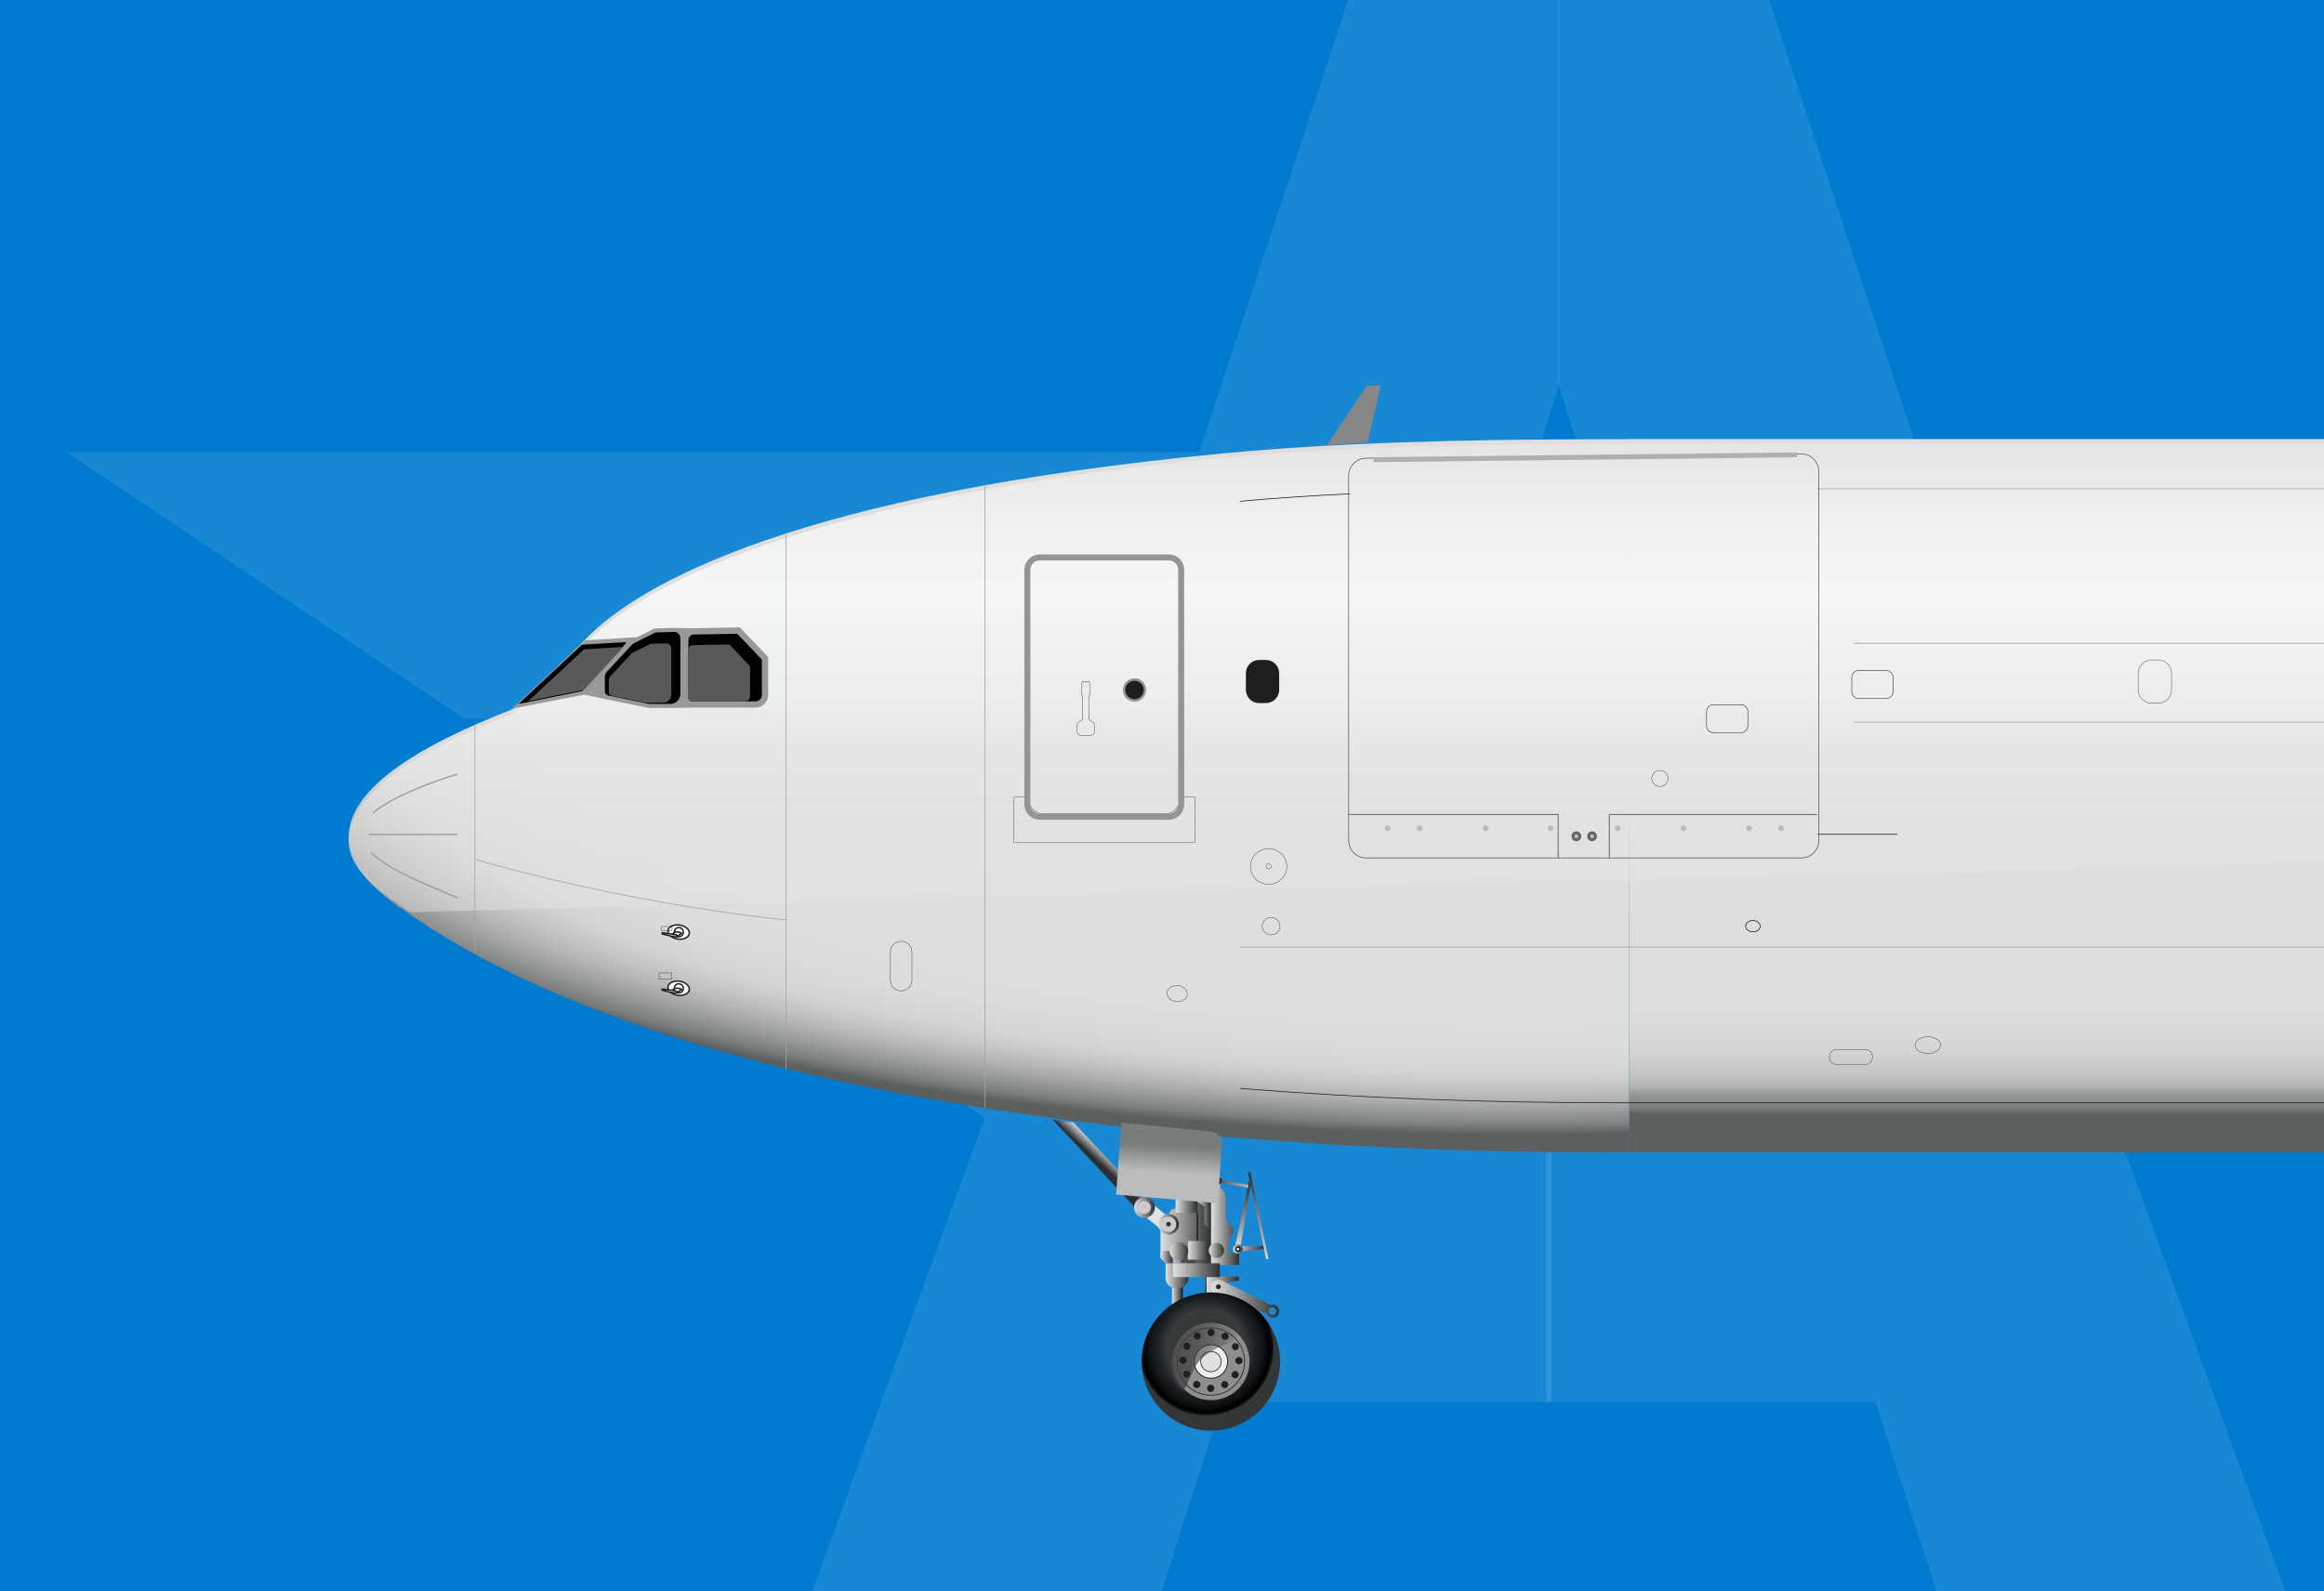
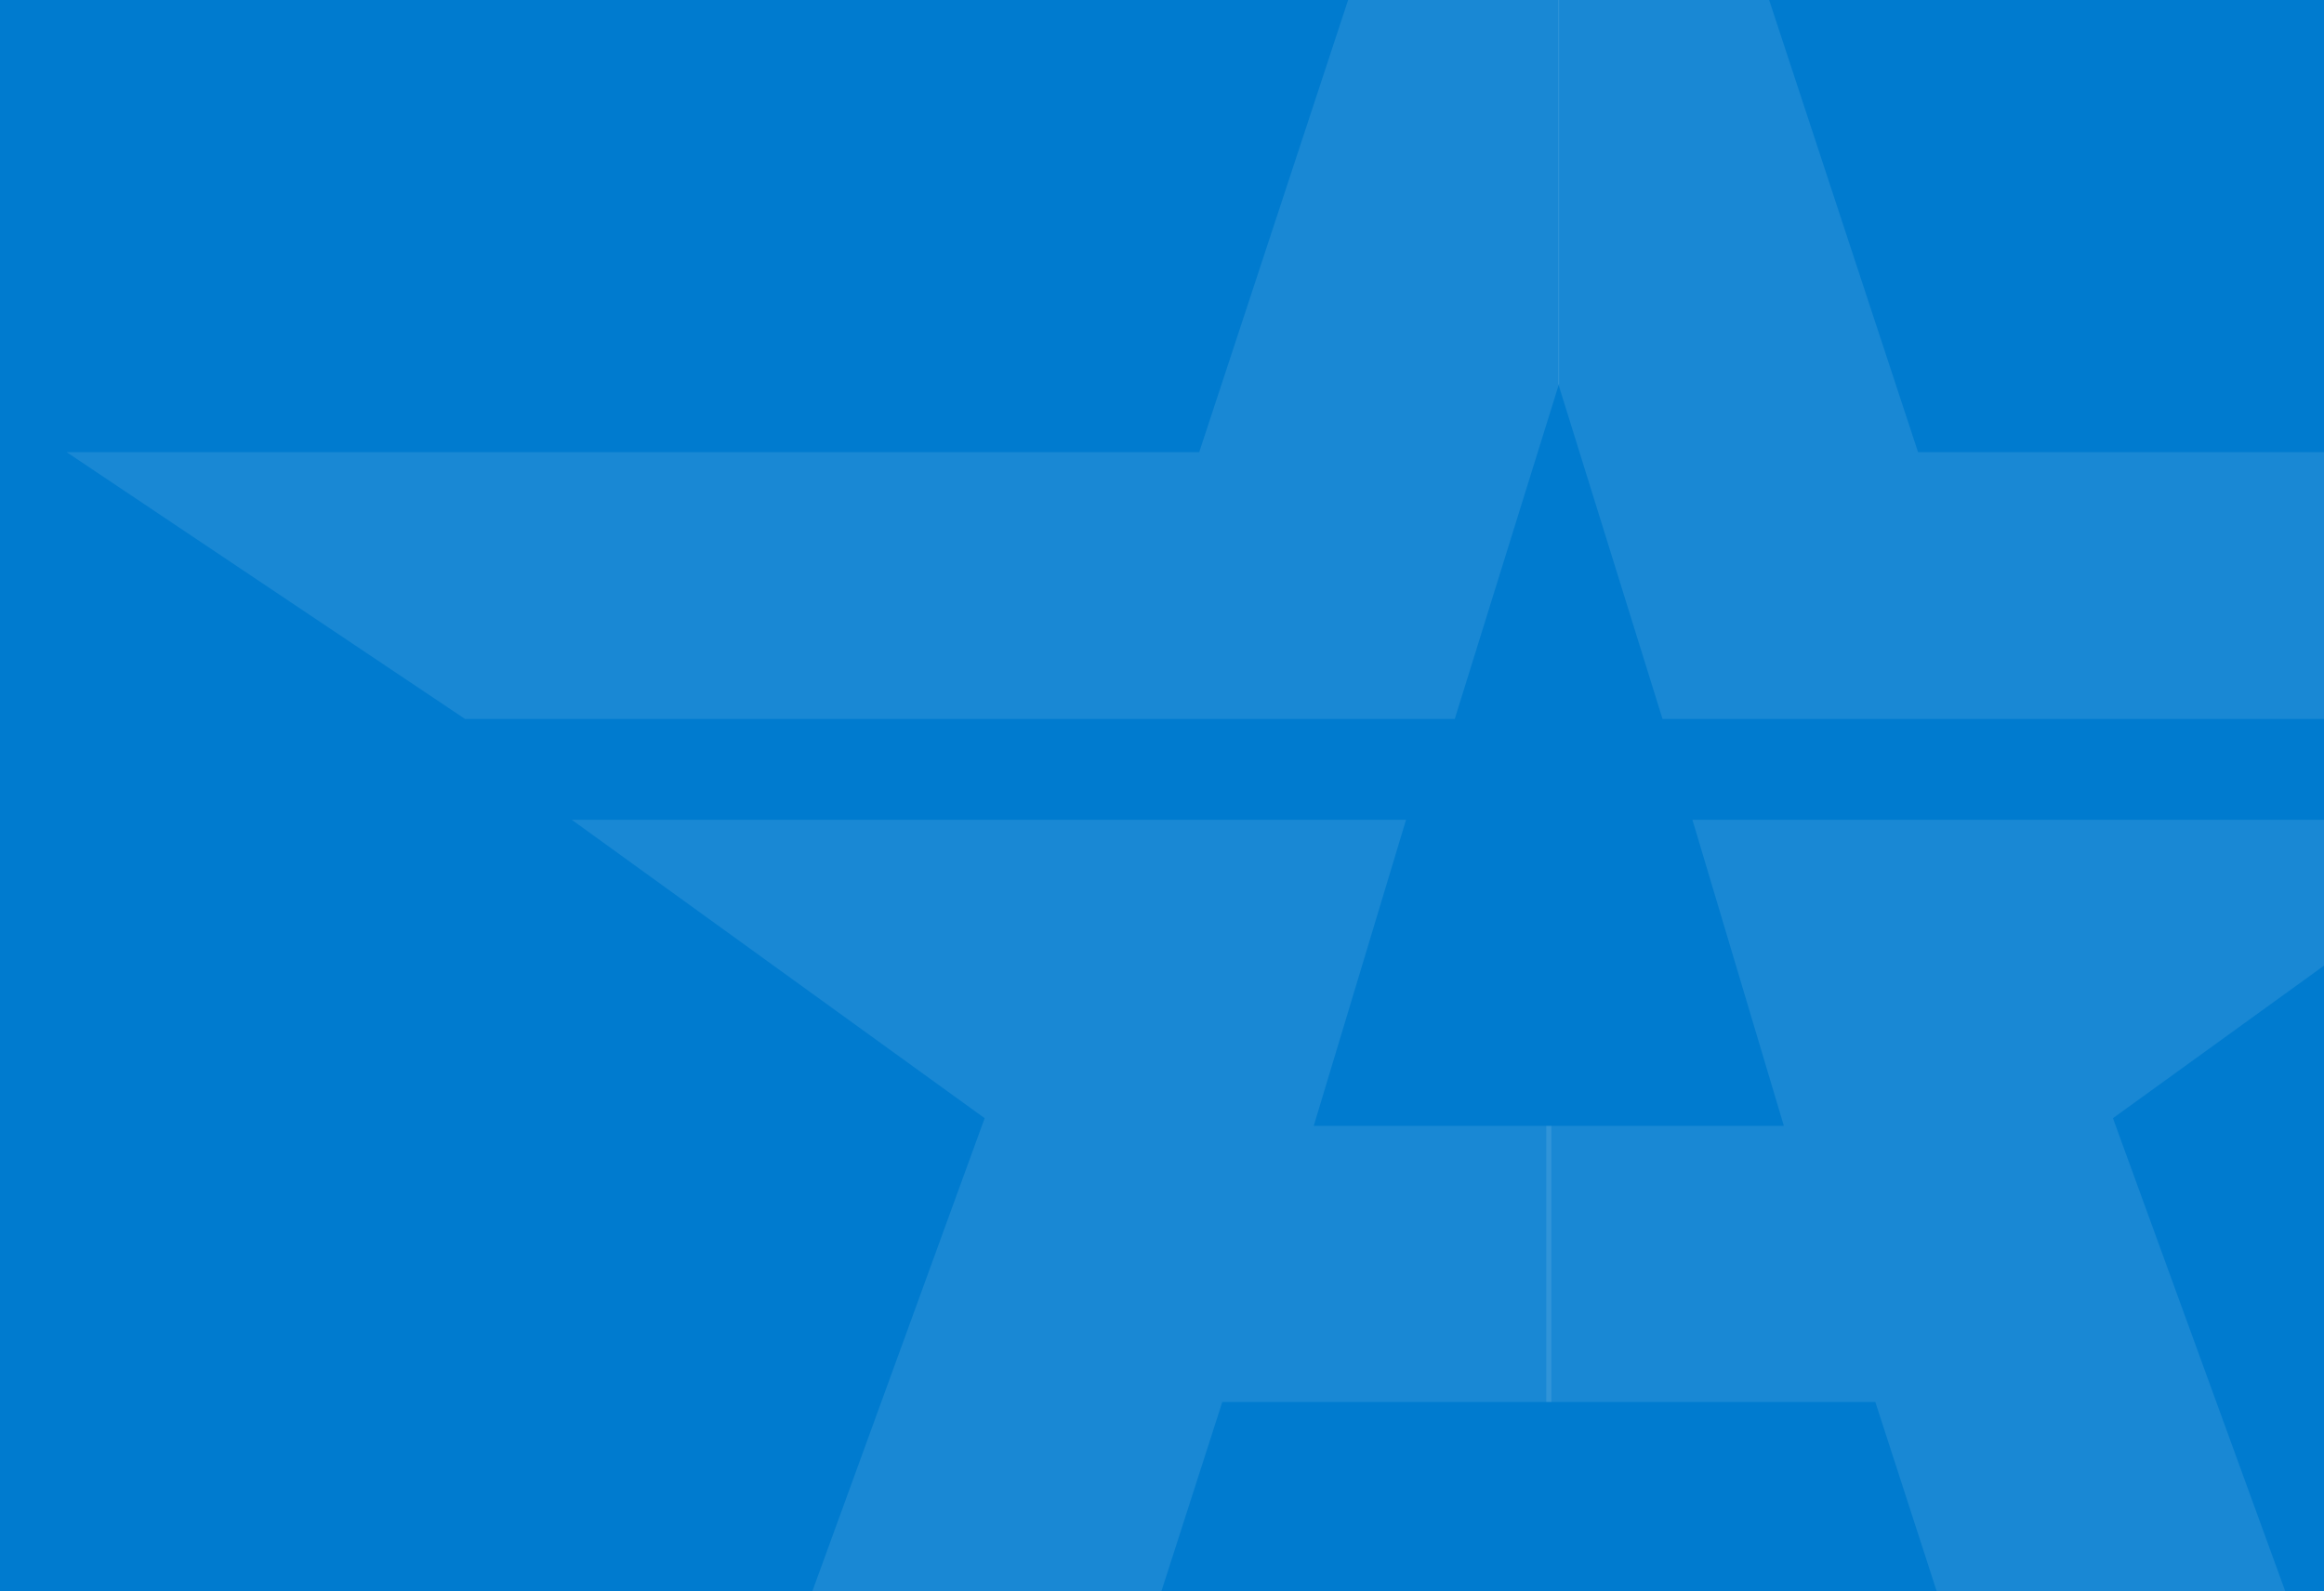
<svg xmlns="http://www.w3.org/2000/svg" id="Layer_1" version="1.1" viewBox="0 0 860 589">
  <defs>
    <style>
      .st0, .st1, .st2, .st3, .st4, .st5, .st6, .st7, .st8, .st9 {
        fill: none;
      }

      .st10 {
        fill: #888687;
      }

      .st11 {
        fill: #bebab8;
      }

      .st12 {
        fill: #9b9998;
      }

      .st13 {
        fill: #010101;
      }

      .st14 {
        fill: #eeeded;
        stroke: #211f1f;
      }

      .st14, .st3 {
        stroke-width: .34px;
      }

      .st15 {
        fill: url(#linear-gradient2);
      }

      .st16 {
        fill: url(#linear-gradient9);
      }

      .st17 {
        fill: url(#linear-gradient3);
      }

      .st18 {
        fill: url(#linear-gradient6);
      }

      .st19 {
        fill: url(#linear-gradient8);
      }

      .st20 {
        fill: url(#linear-gradient7);
      }

      .st21 {
        fill: url(#linear-gradient5);
      }

      .st22 {
        fill: url(#linear-gradient4);
      }

      .st23 {
        fill: url(#linear-gradient18);
      }

      .st24 {
        fill: url(#linear-gradient13);
      }

      .st25 {
        fill: url(#linear-gradient12);
      }

      .st26 {
        fill: url(#linear-gradient15);
      }

      .st27 {
        fill: url(#linear-gradient16);
      }

      .st28 {
        fill: url(#linear-gradient11);
      }

      .st29 {
        fill: url(#linear-gradient10);
      }

      .st30 {
        fill: url(#linear-gradient17);
      }

      .st31 {
        fill: url(#linear-gradient14);
      }

      .st32 {
        fill: url(#linear-gradient19);
      }

      .st33 {
        fill: url(#linear-gradient23);
      }

      .st34 {
        fill: url(#linear-gradient22);
      }

      .st35 {
        fill: url(#linear-gradient24);
      }

      .st36 {
        fill: url(#linear-gradient25);
      }

      .st37 {
        fill: url(#linear-gradient21);
      }

      .st38 {
        fill: url(#linear-gradient20);
      }

      .st39 {
        fill: #231f20;
      }

      .st40 {
        fill: #e0e0e0;
      }

      .st40, .st2, .st5, .st9 {
        stroke-width: .27px;
      }

      .st40, .st7, .st9 {
        stroke: #1e1e1c;
      }

      .st41 {
        fill: #8e8e8d;
      }

      .st42 {
        fill: url(#radial-gradient);
      }

      .st43 {
        fill: url(#linear-gradient);
      }

      .st44 {
        fill: #007bcf;
      }

      .st1 {
        stroke: #e9454b;
        stroke-width: .07px;
      }

      .st1, .st2, .st3, .st4, .st5, .st6, .st7, .st8, .st45, .st46, .st9 {
        stroke-miterlimit: 10;
      }

      .st47 {
        fill: #494b4c;
      }

      .st2, .st4, .st45, .st46 {
        stroke: #231f20;
      }

      .st3 {
        stroke: #67635e;
      }

      .st4, .st6, .st45 {
        stroke-width: .54px;
      }

      .st48 {
        clip-path: url(#clippath-1);
      }

      .st49 {
        fill: #b0b0b0;
      }

      .st50 {
        opacity: .75;
      }

      .st51 {
        opacity: .5;
      }

      .st52 {
        fill: #1e1e1c;
      }

      .st53 {
        fill: #67635e;
      }

      .st54 {
        fill: url(#radial-gradient1);
      }

      .st55 {
        fill: url(#radial-gradient3);
      }

      .st56 {
        fill: url(#radial-gradient2);
      }

      .st57 {
        fill: #585a5a;
      }

      .st5, .st6 {
        stroke: #9fa2a2;
      }

      .st58 {
        fill-opacity: .1;
      }

      .st58, .st45, .st46 {
        fill: #fff;
      }

      .st59 {
        fill: #949494;
      }

      .st7 {
        stroke-width: .13px;
      }

      .st8 {
        stroke: #2b2c2c;
        stroke-width: .2px;
      }

      .st60 {
        fill: url(#linear-gradient1);
        isolation: isolate;
        opacity: .91;
      }

      .st46 {
        stroke-width: .4px;
      }

      .st61 {
        fill: #cdcccc;
      }

      .st62 {
        clip-path: url(#clippath);
      }
    </style>
    <clipPath id="clippath">
      <rect class="st0" x="-10" width="870" height="589" />
    </clipPath>
    <clipPath id="clippath-1">
-       <rect class="st0" x="129" y="-231" width="2580" height="864.04" />
-     </clipPath>
+       </clipPath>
    <radialGradient id="radial-gradient" cx="-855.59" cy="833.49" fx="-855.59" fy="833.49" r="1" gradientTransform="translate(425312.95 135449.79) scale(496.44 -162.2)" gradientUnits="userSpaceOnUse">
      <stop offset=".73" stop-color="#dedede" />
      <stop offset=".81" stop-color="#dbdbdb" />
      <stop offset=".86" stop-color="#d3d4d4" />
      <stop offset=".89" stop-color="#c6c6c6" />
      <stop offset=".92" stop-color="#b2b4b4" />
      <stop offset=".95" stop-color="#999b9b" />
      <stop offset=".98" stop-color="#7b7e7e" />
      <stop offset="1" stop-color="#5b5f5f" />
    </radialGradient>
    <linearGradient id="linear-gradient" x1="1092.72" y1="429.56" x2="1092.72" y2="169.65" gradientTransform="translate(0 590) scale(1 -1)" gradientUnits="userSpaceOnUse">
      <stop offset=".8" stop-color="#dedede" />
      <stop offset=".85" stop-color="#dbdbdb" />
      <stop offset=".88" stop-color="#d3d4d4" />
      <stop offset=".91" stop-color="#c6c6c6" />
      <stop offset=".93" stop-color="#b2b4b4" />
      <stop offset=".94" stop-color="#999b9b" />
      <stop offset=".96" stop-color="#7b7e7e" />
      <stop offset=".97" stop-color="#5b5f5f" />
    </linearGradient>
    <linearGradient id="linear-gradient1" x1="1381.54" y1="427.26" x2="1381.54" y2="256.46" gradientTransform="translate(0 590) scale(1 -1)" gradientUnits="userSpaceOnUse">
      <stop offset="0" stop-color="#e6e5e5" />
      <stop offset=".18" stop-color="#f1f3f3" />
      <stop offset=".34" stop-color="#f7f9fa" />
      <stop offset=".38" stop-color="#f4f6f7" />
      <stop offset=".57" stop-color="#edeeee" />
      <stop offset=".61" stop-color="#ebecec" stop-opacity=".9" />
      <stop offset=".69" stop-color="#e9e9e9" stop-opacity=".76" />
      <stop offset=".77" stop-color="#e8e7e7" stop-opacity=".65" />
      <stop offset=".84" stop-color="#e6e6e6" stop-opacity=".56" />
      <stop offset=".92" stop-color="#e6e5e5" stop-opacity=".52" />
      <stop offset="1" stop-color="#e6e5e5" stop-opacity=".5" />
    </linearGradient>
    <linearGradient id="linear-gradient2" x1="433.69" y1="110.48" x2="437.39" y2="110.48" gradientTransform="translate(0 590) scale(1 -1)" gradientUnits="userSpaceOnUse">
      <stop offset="0" stop-color="#e2e1e1" />
      <stop offset="1" stop-color="#2d3031" />
    </linearGradient>
    <linearGradient id="linear-gradient3" x1="456.45" y1="127.66" x2="468.04" y2="127.66" gradientTransform="translate(0 590) scale(1 -1)" gradientUnits="userSpaceOnUse">
      <stop offset="0" stop-color="#e2e1e1" />
      <stop offset="1" stop-color="#2d3031" />
    </linearGradient>
    <linearGradient id="linear-gradient4" x1="429.45" y1="133.79" x2="448.17" y2="133.79" gradientTransform="translate(0 590) scale(1 -1)" gradientUnits="userSpaceOnUse">
      <stop offset="0" stop-color="#e2e1e1" />
      <stop offset="1" stop-color="#2d3031" />
    </linearGradient>
    <linearGradient id="linear-gradient5" x1="435.04" y1="143.78" x2="443.05" y2="143.78" gradientTransform="translate(0 590) scale(1 -1)" gradientUnits="userSpaceOnUse">
      <stop offset="0" stop-color="#e2e1e1" />
      <stop offset="1" stop-color="#2d3031" />
    </linearGradient>
    <linearGradient id="linear-gradient6" x1="468.55" y1="122.69" x2="462.96" y2="155.63" gradientTransform="translate(0 590) scale(1 -1)" gradientUnits="userSpaceOnUse">
      <stop offset="0" stop-color="#e2e1e1" />
      <stop offset="1" stop-color="#2d3031" />
    </linearGradient>
    <linearGradient id="linear-gradient7" x1="457.51" y1="126.75" x2="463.23" y2="151.91" gradientTransform="translate(0 590) scale(1 -1)" gradientUnits="userSpaceOnUse">
      <stop offset="0" stop-color="#e2e1e1" />
      <stop offset="1" stop-color="#2d3031" />
    </linearGradient>
    <linearGradient id="linear-gradient8" x1="465.63" y1="149.89" x2="447.58" y2="153.66" gradientTransform="translate(0 590) scale(1 -1)" gradientUnits="userSpaceOnUse">
      <stop offset="0" stop-color="#e2e1e1" />
      <stop offset="1" stop-color="#2d3031" />
    </linearGradient>
    <linearGradient id="linear-gradient9" x1="448.17" y1="138.14" x2="458.54" y2="138.14" gradientTransform="translate(0 590) scale(1 -1)" gradientUnits="userSpaceOnUse">
      <stop offset="0" stop-color="#e2e1e1" />
      <stop offset="1" stop-color="#2d3031" />
    </linearGradient>
    <linearGradient id="linear-gradient10" x1="442.92" y1="140.22" x2="447.9" y2="140.22" gradientTransform="translate(0 590) scale(1 -1)" gradientUnits="userSpaceOnUse">
      <stop offset="0" stop-color="#e2e1e1" />
      <stop offset="1" stop-color="#2d3031" />
    </linearGradient>
    <linearGradient id="linear-gradient11" x1="631.86" y1="166.22" x2="640.91" y2="167.4" gradientTransform="translate(0 590) scale(1 -1)" gradientUnits="userSpaceOnUse">
      <stop offset="0" stop-color="#e2e1e1" />
      <stop offset="1" stop-color="#2d3031" />
    </linearGradient>
    <linearGradient id="linear-gradient12" x1="409.06" y1="163.84" x2="405.9" y2="160.47" gradientTransform="translate(0 590) scale(1 -1)" gradientUnits="userSpaceOnUse">
      <stop offset="0" stop-color="#e2e1e1" />
      <stop offset="1" stop-color="#2d3031" />
    </linearGradient>
    <linearGradient id="linear-gradient13" x1="419.69" y1="143.05" x2="427.37" y2="143.05" gradientTransform="translate(0 590) scale(1 -1)" gradientUnits="userSpaceOnUse">
      <stop offset="0" stop-color="#e2e1e1" />
      <stop offset="1" stop-color="#2d3031" />
    </linearGradient>
    <linearGradient id="linear-gradient14" x1="446.42" y1="114.12" x2="458.41" y2="114.12" gradientTransform="translate(0 590) scale(1 -1)" gradientUnits="userSpaceOnUse">
      <stop offset="0" stop-color="#e2e1e1" />
      <stop offset="1" stop-color="#2d3031" />
    </linearGradient>
    <linearGradient id="linear-gradient15" x1="429.52" y1="124.65" x2="433.96" y2="124.65" gradientTransform="translate(0 590) scale(1 -1)" gradientUnits="userSpaceOnUse">
      <stop offset="0" stop-color="#e2e1e1" />
      <stop offset="1" stop-color="#2d3031" />
    </linearGradient>
    <linearGradient id="linear-gradient16" x1="448.04" y1="109.25" x2="473.23" y2="109.25" gradientTransform="translate(0 590) scale(1 -1)" gradientUnits="userSpaceOnUse">
      <stop offset="0" stop-color="#e2e1e1" />
      <stop offset="1" stop-color="#2d3031" />
    </linearGradient>
    <linearGradient id="linear-gradient17" x1="428.57" y1="136.85" x2="436.25" y2="136.85" gradientTransform="translate(0 590) scale(1 -1)" gradientUnits="userSpaceOnUse">
      <stop offset="0" stop-color="#e2e1e1" />
      <stop offset="1" stop-color="#2d3031" />
    </linearGradient>
    <radialGradient id="radial-gradient1" cx="-624.15" cy="555.18" fx="-624.15" fy="555.18" r="1" gradientTransform="translate(976.34 933.65) scale(.88 -.88)" gradientUnits="userSpaceOnUse">
      <stop offset=".08" stop-color="#2d3031" />
      <stop offset=".56" stop-color="#383a3b" />
      <stop offset=".72" stop-color="#1d2022" />
      <stop offset=".78" stop-color="#171a1c" />
      <stop offset=".93" stop-color="#000" />
      <stop offset=".95" stop-color="#020303" />
      <stop offset=".96" stop-color="#0c0d0d" />
      <stop offset=".98" stop-color="#1c1d1e" />
      <stop offset=".99" stop-color="#373a3b" />
      <stop offset="1" stop-color="#343738" />
    </radialGradient>
    <linearGradient id="linear-gradient18" x1="431.33" y1="117.72" x2="439.75" y2="117.72" gradientTransform="translate(0 590) scale(1 -1)" gradientUnits="userSpaceOnUse">
      <stop offset="0" stop-color="#e2e1e1" />
      <stop offset="1" stop-color="#2d3031" />
    </linearGradient>
    <linearGradient id="linear-gradient19" x1="434.03" y1="119.81" x2="451.41" y2="119.81" gradientTransform="translate(0 590) scale(1 -1)" gradientUnits="userSpaceOnUse">
      <stop offset="0" stop-color="#e2e1e1" />
      <stop offset="1" stop-color="#2d3031" />
    </linearGradient>
    <linearGradient id="linear-gradient20" x1="447.3" y1="127.15" x2="452.95" y2="127.15" gradientTransform="translate(0 590) scale(1 -1)" gradientUnits="userSpaceOnUse">
      <stop offset="0" stop-color="#e2e1e1" />
      <stop offset="1" stop-color="#2d3031" />
    </linearGradient>
    <linearGradient id="linear-gradient21" x1="432.81" y1="126.81" x2="439.68" y2="126.81" gradientTransform="translate(0 590) scale(1 -1)" gradientUnits="userSpaceOnUse">
      <stop offset="0" stop-color="#e2e1e1" />
      <stop offset="1" stop-color="#2d3031" />
    </linearGradient>
    <linearGradient id="linear-gradient22" x1="456.32" y1="127.63" x2="459.82" y2="127.63" gradientTransform="translate(0 590) scale(1 -1)" gradientUnits="userSpaceOnUse">
      <stop offset="0" stop-color="#e2e1e1" />
      <stop offset="1" stop-color="#2d3031" />
    </linearGradient>
    <linearGradient id="linear-gradient23" x1="439.69" y1="127.19" x2="447.23" y2="127.19" gradientTransform="translate(0 590) scale(1 -1)" gradientUnits="userSpaceOnUse">
      <stop offset="0" stop-color="#e2e1e1" />
      <stop offset="1" stop-color="#2d3031" />
    </linearGradient>
    <radialGradient id="radial-gradient2" cx="-712.47" cy="661.78" fx="-712.47" fy="661.78" r="1" gradientTransform="translate(1455.74 1367.59) scale(1.41 -1.41)" gradientUnits="userSpaceOnUse">
      <stop offset=".08" stop-color="#2d3031" />
      <stop offset=".56" stop-color="#383a3b" />
      <stop offset=".72" stop-color="#1d2022" />
      <stop offset=".78" stop-color="#171a1c" />
      <stop offset=".93" stop-color="#000" />
      <stop offset=".95" stop-color="#020303" />
      <stop offset=".96" stop-color="#0c0d0d" />
      <stop offset=".98" stop-color="#1c1d1e" />
      <stop offset=".99" stop-color="#373a3b" />
      <stop offset="1" stop-color="#343738" />
    </radialGradient>
    <radialGradient id="radial-gradient3" cx="-848.01" cy="825.35" fx="-848.01" fy="825.35" r="1" gradientTransform="translate(21977.28 21454.59) scale(25.39 -25.39)" gradientUnits="userSpaceOnUse">
      <stop offset=".08" stop-color="#2d3031" />
      <stop offset=".56" stop-color="#383a3b" />
      <stop offset=".72" stop-color="#1d2022" />
      <stop offset=".78" stop-color="#171a1c" />
      <stop offset=".93" stop-color="#000" />
      <stop offset=".95" stop-color="#020303" />
      <stop offset=".96" stop-color="#0c0d0d" />
      <stop offset=".98" stop-color="#1c1d1e" />
      <stop offset=".99" stop-color="#373a3b" />
      <stop offset="1" stop-color="#343738" />
    </radialGradient>
    <linearGradient id="linear-gradient24" x1="433" y1="87.85" x2="457.78" y2="87.85" gradientTransform="translate(0 590) scale(1 -1)" gradientUnits="userSpaceOnUse">
      <stop offset="0" stop-color="#3e3e3f" stop-opacity=".8" />
      <stop offset=".3" stop-color="#3e3e3f" stop-opacity=".73" />
      <stop offset=".61" stop-color="#403f41" stop-opacity=".53" />
      <stop offset=".93" stop-color="#434244" stop-opacity=".2" />
      <stop offset="1" stop-color="#444345" stop-opacity=".1" />
    </linearGradient>
    <linearGradient id="linear-gradient25" x1="431.63" y1="141.69" x2="433.51" y2="171.53" gradientTransform="translate(0 590) scale(1 -1)" gradientUnits="userSpaceOnUse">
      <stop offset=".48" stop-color="#babbbb" />
      <stop offset=".81" stop-color="#787c7c" />
    </linearGradient>
  </defs>
  <rect class="st44" width="860" height="589" />
  <g class="st62">
    <g>
      <path class="st58" d="M576.93-237.07l-133.16,404.44H24.65l147.4,98.74h366.29l38.59-124.06V-237.07Z" />
      <path class="st58" d="M211.59,303.45h308.72l-34.16,113.3h87.94v102.22h-121.78l-41.12,127.85-177.14,125.01,130.32-357.92-152.78-110.45Z" />
      <path class="st58" d="M934.68,303.45h-308.4l33.84,113.3h-87.93v102.22h121.78l41.44,127.85,176.82,125.01-130.33-357.92,152.78-110.45Z" />
      <path class="st58" d="M576.62-237.07l133.16,404.44h419.12l-147.4,98.74h-366.29l-38.59-124.06V-237.07Z" />
      <g class="st48">
        <g>
          <g class="st50">
            <rect class="st0" x="655.95" y="136.8" width="638.48" height="496.24" />
          </g>
          <path class="st10" d="M506.1,163.74l4.84-21.01h-5.11l-14.75,21.96,15.02-.94Z" />
          <path class="st42" d="M603.01,426.61h-4.64c-74.29,0-328.27-3.16-450.18-90.59l-.74-.34c-10.91-8.35-51.86-36.44,40.75-72.54l1.55-.67,24.65-23.44,2.22-2.36c19.87-20.68,78.67-54.01,236.67-68.9,40.75-3.84,87.09-5.19,142.25-5.19h7.07l.34,264.08.06-.07Z" />
          <path class="st43" d="M1583.03,426.61h-980.02l-.6-264.08h980.62v264.08Z" />
          <path class="st60" d="M151.9,337.65l-.74-.34c-5.46-4.18-22.16-13.27-22.16-25.86s12.93-28.62,59.2-46.67l1.55-.67,24.65-23.44,2.22-2.36c19.87-20.68,78.67-54.01,236.67-68.9,40.75-3.84,87.09-5.19,142.25-5.19h1454.23c49.3-.07,324.5.34,348.07.34s197.81.4,235.26,20.48l.2.13c6.93,3.37-34.35,9.56-34.22,14.62,0,0-76.37-2.29-150.59,20.61l-285.64,64.52-2010.95,52.73Z" />
          <path class="st15" d="M437.39,476.18h-3.7v6.67h3.7v-6.67Z" />
          <path class="st17" d="M468.04,461.23c-.61.14-11.11-.2-11.11.14s-.75,2.09-.41,2.09,11.52-1.15,11.52-1.15v-1.08Z" />
          <path class="st4" d="M446.36,471.41h-8.9v11.65h8.9v-11.65Z" />
          <path class="st22" d="M431.33,467.63l-1.88-2.02v-11.38l4.11-6.53,4.91-1.62,2.16-2.29,7.54.88v23.98h-8.55v-1.01h-8.29Z" />
          <path class="st21" d="M435.04,443.46v5.52h8.08v-5.39s-7.95-.14-8.08-.14Z" />
          <path class="st18" d="M462.7,433.83l-.86.18,6.69,32.18.86-.18-6.69-32.18Z" />
          <path class="st20" d="M456.93,462.11l5.32-25.26.54,1.95-3.84,23.64-2.02-.34Z" />
          <path class="st19" d="M462.03,438.62l-11.95-2.06-.17,1,11.95,2.06.17-.99Z" />
          <path class="st16" d="M448.17,468.16v-32.73h3.5v4.24l.74.74c.81.81,1.22,1.82,1.22,2.96v8.08l1.82,1.82c.6.61.94,1.41.94,2.29s-.34,1.68-.94,2.29l-.54.54v5.39h3.63v4.44h-7.2s-3.37.14-3.24,0l.07-.07Z" />
          <path class="st29" d="M443.05,444.8c.41.13,2.63,1.89,2.63,1.89v6.47l2.22,2.63v-11.25l-4.98-.74.13,1.01Z" />
          <path class="st28" d="M427.14,446.22l-3.36,4.13,5.48,4.46,3.36-4.13-5.48-4.46Z" />
          <path class="st25" d="M423.39,443.45l-3.5,3.37-30.38-32.39,7.75,1.08,26.13,27.95Z" />
          <path class="st24" d="M423.53,450.79c2.12,0,3.84-1.72,3.84-3.84s-1.72-3.84-3.84-3.84-3.84,1.72-3.84,3.84,1.72,3.84,3.84,3.84Z" />
          <path class="st31" d="M446.42,472.41l11.99.14v1.48l-4.58.67-2.76,4.65h-4.58l-.07-6.94Z" />
          <path class="st47" d="M436.92,467.42v-5.59h2.5s-.27,4.31,0,4.31h3.03v2.49s-3.1.27-2.83,0c.27-.27,0-1.21,0-1.21,0,0-2.83-.07-2.7.07v-.07Z" />
          <path class="st26" d="M433.96,467.57v-4.51h-4.44v2.76l1.82,1.82,2.62-.07Z" />
          <path class="st27" d="M470.87,482.92s-.54.07-.74.13l-17.24-8.69-1.01-.47c-.47-.2-1.01-.2-1.55-.13-1.55.34-2.49,1.82-2.16,3.3.21.88.75,1.55,1.49,1.95h.13l18.93,7.27c.4.88,1.21,1.48,2.22,1.48,1.35,0,2.42-1.08,2.42-2.42s-1.07-2.42-2.42-2.42h-.07ZM470.94,486.76c-.81,0-1.42-.61-1.42-1.42s.61-1.41,1.42-1.41,1.41.61,1.41,1.41-.6,1.42-1.41,1.42Z" />
          <path class="st4" d="M443.06,448.98c.13.4,0,10.37,0,10.37" />
          <path class="st30" d="M432.41,456.99c2.12,0,3.84-1.72,3.84-3.84s-1.72-3.84-3.84-3.84-3.84,1.72-3.84,3.84,1.72,3.84,3.84,3.84Z" />
          <path class="st61" d="M432.41,456.04c-1.55,0-2.83-1.28-2.83-2.83s1.28-2.83,2.83-2.83,2.83,1.28,2.83,2.83-1.28,2.83-2.83,2.83Z" />
          <path class="st54" d="M432.41,454.02c-.47,0-.87-.4-.87-.88s.4-.88.87-.88.88.4.88.88-.4.88-.88.88Z" />
          <path class="st23" d="M431.33,467.7h8.42v5.39c0,2.09-1.68,3.77-3.77,3.77h-.87c-2.09,0-3.78-1.68-3.78-3.77v-5.39Z" />
          <path class="st32" d="M451.41,467.63h-17.38v5.12h17.38v-5.12Z" />
          <path class="st38" d="M452.95,462.85c0,1.55-1.28,2.83-2.82,2.83s-2.83-1.28-2.83-2.83,1.28-2.83,2.83-2.83,2.82,1.28,2.82,2.83Z" />
          <path class="st37" d="M439.68,463.19c0,1.89-1.54,3.43-3.43,3.43s-3.44-1.55-3.44-3.43,1.55-3.43,3.44-3.43,3.43,1.55,3.43,3.43Z" />
          <path class="st34" d="M459.82,462.37c0,.94-.8,1.75-1.75,1.75s-1.75-.81-1.75-1.75.81-1.75,1.75-1.75,1.75.81,1.75,1.75Z" />
          <path class="st45" d="M458.07,463.12c-.4,0-.74-.34-.74-.74s.34-.74.74-.74.75.34.75.74-.34.74-.75.74Z" />
          <path class="st33" d="M447.23,459.35h-7.54v6.94h7.54v-6.94Z" />
          <path class="st56" d="M452.21,437.05c0,.74-.6,1.41-1.41,1.41s-1.42-.61-1.42-1.41.61-1.41,1.42-1.41,1.41.61,1.41,1.41Z" />
          <path class="st46" d="M450.8,437.66s-.61-.27-.61-.61.27-.61.61-.61.6.27.6.61-.26.61-.6.61Z" />
          <path class="st55" d="M448.11,529.59c14.13,0,25.59-11.46,25.59-25.59s-11.46-25.59-25.59-25.59-25.6,11.46-25.6,25.59,11.46,25.59,25.6,25.59Z" />
          <path class="st41" d="M448.11,518.28c7.88,0,14.27-6.39,14.27-14.28s-6.39-14.28-14.27-14.28-14.28,6.39-14.28,14.28,6.39,14.28,14.28,14.28Z" />
          <path class="st9" d="M448.1,516.46c6.88,0,12.46-5.58,12.46-12.46s-5.58-12.46-12.46-12.46-12.46,5.58-12.46,12.46,5.58,12.46,12.46,12.46Z" />
          <path class="st14" d="M448.11,510.2c3.42,0,6.19-2.77,6.19-6.2s-2.77-6.2-6.19-6.2-6.2,2.77-6.2,6.2,2.78,6.2,6.2,6.2Z" />
          <path class="st40" d="M448.1,507.77c2.09,0,3.78-1.69,3.78-3.77s-1.69-3.77-3.78-3.77-3.77,1.69-3.77,3.77,1.69,3.77,3.77,3.77Z" />
          <path class="st61" d="M423.52,449.31c1.31,0,2.36-1.05,2.36-2.36s-1.05-2.36-2.36-2.36-2.35,1.05-2.35,2.36,1.05,2.36,2.35,2.36Z" />
          <path class="st39" d="M450.87,477.2c-.47,0-.87-.4-.87-.88s.4-.88.87-.88.88.4.88.88-.41.88-.88.88Z" />
          <path class="st35" d="M457.33,493.56c2.83,2.83-7.07,4.04-12.66,9.29-4.92,4.65-5.39,13.74-7.88,11.25-5.32-5.32-4.99-14.21.67-19.87,5.66-5.66,14.55-5.99,19.87-.67Z" />
          <path class="st39" d="M449.52,493.23c0,.74-.61,1.35-1.35,1.35s-1.34-.61-1.34-1.35.6-1.35,1.34-1.35,1.35.61,1.35,1.35Z" />
          <path class="st39" d="M444.2,493.89c.34.61.13,1.42-.47,1.82-.61.34-1.42.13-1.82-.47-.34-.61-.14-1.41.47-1.82.61-.34,1.42-.14,1.82.47Z" />
          <path class="st39" d="M439.89,497.2c.61.34.88,1.14.47,1.82-.33.61-1.14.88-1.82.47-.6-.34-.87-1.14-.47-1.82.34-.61,1.15-.88,1.82-.47Z" />
          <path class="st39" d="M437.8,502.18c.74,0,1.35.61,1.35,1.35s-.61,1.35-1.35,1.35-1.35-.61-1.35-1.35.61-1.35,1.35-1.35Z" />
          <path class="st39" d="M438.48,507.51c.6-.34,1.41-.14,1.81.47.34.61.14,1.42-.47,1.82-.6.34-1.41.14-1.82-.47-.33-.61-.13-1.41.48-1.82Z" />
          <path class="st39" d="M441.71,511.81c.34-.61,1.14-.88,1.82-.47.6.34.87,1.14.47,1.82-.34.61-1.15.88-1.82.47-.6-.34-.87-1.15-.47-1.82Z" />
          <path class="st39" d="M446.69,513.9c0-.74.6-1.35,1.34-1.35s1.35.61,1.35,1.35-.6,1.35-1.35,1.35-1.34-.61-1.34-1.35Z" />
          <path class="st39" d="M452.08,513.22c-.34-.61-.14-1.41.47-1.82.61-.34,1.41-.13,1.82.47.33.61.13,1.41-.47,1.82-.61.34-1.42.14-1.82-.47Z" />
-           <path class="st39" d="M456.39,510c-.61-.34-.88-1.14-.47-1.82.33-.61,1.14-.88,1.82-.47.6.34.87,1.15.47,1.82-.34.61-1.15.88-1.82.47Z" />
+           <path class="st39" d="M456.39,510c-.61-.34-.88-1.14-.47-1.82.33-.61,1.14-.88,1.82-.47.6.34.87,1.15.47,1.82-.34.61-1.15.88-1.82.47" />
          <path class="st39" d="M458.48,505.02c-.74,0-1.35-.61-1.35-1.35s.61-1.35,1.35-1.35,1.35.61,1.35,1.35-.61,1.35-1.35,1.35Z" />
          <path class="st39" d="M457.8,499.62c-.6.34-1.41.14-1.81-.47-.34-.61-.14-1.41.47-1.82.6-.34,1.41-.13,1.82.47.33.61.13,1.41-.48,1.82Z" />
          <path class="st39" d="M454.51,495.31c-.34.61-1.15.88-1.82.47-.68-.4-.88-1.14-.47-1.82.33-.61,1.14-.88,1.81-.47.61.34.88,1.14.48,1.82Z" />
          <path class="st36" d="M415.04,415.57c-.07-.47-2.02,26.6-2.02,26.6l37.58,3.23,1.62-22.29c.13-2.15-1.75-4.04-4.31-4.24l-32.87-3.3Z" />
          <path class="st2" d="M1252.68,408.22h-654.31c-48.76,0-95.84-1.82-139.35-5.32" />
          <path class="st5" d="M672.65,180.92h1353.82" />
          <path class="st2" d="M458.89,185.56c12.73-1.15,26.2-2.09,40.74-2.76" />
          <path class="st5" d="M175.74,353v-84.66" />
          <path class="st5" d="M290.91,197.56v198.14" />
          <path class="st5" d="M364.52,179.5v230.74" />
          <path class="st5" d="M175.94,318.11s51.05,15.56,114.77,22.43" />
          <path class="st5" d="M2026.47,331.64c-79.14,9.7-255.93,18.92-357.23,18.92H459.02" />
          <path class="st5" d="M686.12,267.33h1340.35" />
          <path class="st5" d="M685.85,238.1h1340.28" />
          <path class="st2" d="M672.65,308.82h29.5" />
          <path class="st45" d="M255.08,366.39c-.2,1.41-2.15,2.36-4.31,2.02-2.16-.34-3.77-1.75-3.57-3.17.2-1.41,2.16-2.36,4.31-2.02,2.16.34,3.77,1.75,3.57,3.17Z" />
          <path class="st45" d="M252.85,366.12c-.14.94-1.01,1.55-1.89,1.41-.94-.13-1.55-1.01-1.41-1.95.14-.94,1.01-1.55,1.89-1.41.94.13,1.55,1.01,1.41,1.89v.07Z" />
          <path class="st45" d="M250.7,367.41s0-.27-.47-.47c-.34-.13-.94-.27-1.62-.34l1.48-.81s1.15-.13,2.09.4c0,0,.14.07,0,.14-.2.13.2-.2-1.55,1.08h.07Z" />
          <path class="st45" d="M249.89,367.6c.54.07,1.35-.27.34-.67-1.08-.4-5.19-.81-5.19-.81,0,0-.13.14,0,.4,0,0,3.23.88,4.92,1.08h-.07Z" />
          <path class="st45" d="M255.08,345.58c-.2,1.42-2.15,2.36-4.31,2.02-2.16-.34-3.77-1.75-3.57-3.16.2-1.42,2.16-2.36,4.31-2.02,2.16.34,3.77,1.75,3.57,3.16Z" />
          <path class="st45" d="M252.85,345.31c-.14.94-1.01,1.55-1.89,1.41-.94-.14-1.55-1.01-1.41-1.95s1.01-1.55,1.89-1.41c.94.13,1.55,1.01,1.41,1.89v.07Z" />
          <path class="st45" d="M250.7,346.6s0-.27-.47-.47c-.34-.14-.94-.27-1.62-.34l1.48-.81s1.15-.14,2.09.4c0,0,.14.07,0,.14-.2.13.2-.2-1.55,1.08h.07Z" />
          <path class="st45" d="M249.89,346.79c.54.07,1.35-.27.34-.67-1.08-.4-5.19-.81-5.19-.81,0,0-.13.13,0,.4,0,0,3.23.88,4.92,1.08h-.07Z" />
          <path class="st6" d="M138.03,301c6.53-6.06,23.91-12.32,31.18-14.41" />
          <path class="st6" d="M169.34,332.39c-13.74-5.99-23.51-9.36-32.19-16.84" />
          <path class="st2" d="M651.37,342.83c0,1.15-1.21,2.09-2.69,2.09s-2.7-.94-2.7-2.09,1.21-2.09,2.7-2.09,2.69.94,2.69,2.09Z" />
          <path class="st6" d="M169.34,308.88h-32.8" />
          <path class="st8" d="M666.66,317.57h-161.17c-3.5,0-6.4-2.9-6.4-6.4v-135.17c0-3.5,2.9-6.4,6.4-6.4l161.17-1.55c3.5,0,6.4,2.9,6.4,6.4v136.72c0,3.5-2.9,6.4-6.4,6.4Z" />
          <path class="st8" d="M644.24,260.86h-10.17c-1.42,0-2.56,1.15-2.56,2.56v5.25c0,1.41,1.14,2.56,2.56,2.56h10.17c1.41,0,2.56-1.14,2.56-2.56v-5.25c0-1.41-1.15-2.56-2.56-2.56Z" />
          <path class="st53" d="M583.35,311.38c1,0,1.82-.81,1.82-1.82s-.82-1.82-1.82-1.82-1.82.81-1.82,1.82.82,1.82,1.82,1.82Z" />
          <path class="st11" d="M583.35,310.3c.41,0,.74-.33.74-.74s-.33-.74-.74-.74-.74.33-.74.74.33.74.74.74Z" />
          <path class="st53" d="M589.14,311.38c1,0,1.82-.81,1.82-1.82s-.82-1.82-1.82-1.82-1.82.81-1.82,1.82.82,1.82,1.82,1.82Z" />
          <path class="st11" d="M589.14,310.3c.41,0,.74-.33.74-.74s-.33-.74-.74-.74-.74.33-.74.74.33.74.74.74Z" />
          <path class="st11" d="M513.51,307.67c.59,0,1.08-.48,1.08-1.08s-.49-1.08-1.08-1.08-1.08.48-1.08,1.08.48,1.08,1.08,1.08Z" />
          <path class="st11" d="M525.36,307.67c.6,0,1.08-.48,1.08-1.08s-.48-1.08-1.08-1.08-1.08.48-1.08,1.08.49,1.08,1.08,1.08Z" />
          <path class="st11" d="M549.74,307.67c.6,0,1.08-.48,1.08-1.08s-.48-1.08-1.08-1.08-1.07.48-1.07,1.08.48,1.08,1.07,1.08Z" />
          <path class="st11" d="M573.79,307.67c.59,0,1.08-.48,1.08-1.08s-.49-1.08-1.08-1.08-1.08.48-1.08,1.08.48,1.08,1.08,1.08Z" />
          <path class="st11" d="M598.64,307.67c.59,0,1.08-.48,1.08-1.08s-.49-1.08-1.08-1.08-1.08.48-1.08,1.08.48,1.08,1.08,1.08Z" />
          <path class="st11" d="M622.95,307.67c.6,0,1.08-.48,1.08-1.08s-.48-1.08-1.08-1.08-1.07.48-1.07,1.08.48,1.08,1.07,1.08Z" />
          <path class="st11" d="M647.27,307.67c.6,0,1.08-.48,1.08-1.08s-.48-1.08-1.08-1.08-1.08.48-1.08,1.08.48,1.08,1.08,1.08Z" />
          <path class="st11" d="M659.12,307.67c.6,0,1.08-.48,1.08-1.08s-.48-1.08-1.08-1.08-1.08.48-1.08,1.08.49,1.08,1.08,1.08Z" />
          <path class="st3" d="M672.39,301.48h-76.85v16.1" />
          <path class="st3" d="M499.09,301.48h77.52v16.1" />
          <path class="st7" d="M614.26,291.11c1.67,0,3.03-1.33,3.03-2.96s-1.36-2.96-3.03-2.96-3.03,1.33-3.03,2.96,1.35,2.96,3.03,2.96Z" />
          <path class="st7" d="M713.4,389.97c2.61,0,4.72-1.39,4.72-3.1s-2.11-3.1-4.72-3.1-4.71,1.39-4.71,3.1,2.11,3.1,4.71,3.1Z" />
          <path class="st7" d="M690.24,388.49h-10.58c-1.49,0-2.69,1.21-2.69,2.69v.14c0,1.49,1.2,2.69,2.69,2.69h10.58c1.48,0,2.69-1.21,2.69-2.69v-.14c0-1.49-1.21-2.69-2.69-2.69Z" />
          <path class="st7" d="M439.36,368.12c.15-1.63-1.41-3.11-3.48-3.3-2.07-.2-3.88.97-4.03,2.6-.15,1.63,1.4,3.11,3.48,3.3,2.07.19,3.88-.97,4.03-2.6Z" />
-           <path class="st7" d="M333,366.73h-.13c-1.95-.27-3.37-1.89-3.37-3.84v-10.64c0-2.29,2.09-4.11,4.45-3.77h.14c1.95.27,3.37,1.89,3.37,3.84v10.64c0,2.29-2.09,4.11-4.45,3.77Z" />
          <path class="st7" d="M248.69,342.97h-3.91v1.48h3.91v-1.48Z" />
          <path class="st7" d="M248.61,360.14h-4.71v2.36h4.71v-2.36Z" />
          <path class="st7" d="M380.55,295.07h-5.38v16.7h67.01v-16.7h-5.59v.67c0,3.03-2.49,5.52-5.59,5.52h-44.79c-3.03,0-5.52-2.36-5.59-5.32v-.81l-.07-.07Z" />
          <path class="st7" d="M469.46,327.33c3.72,0,6.73-2.95,6.73-6.6s-3.01-6.6-6.73-6.6-6.74,2.95-6.74,6.6,3.02,6.6,6.74,6.6Z" />
          <path class="st7" d="M469.46,321.67c.52,0,.94-.42.94-.94s-.42-.94-.94-.94-.94.42-.94.94.42.94.94.94Z" />
          <path class="st7" d="M470.4,346.07c1.82,0,3.3-1.45,3.3-3.23s-1.48-3.23-3.3-3.23-3.3,1.45-3.3,3.23,1.48,3.23,3.3,3.23Z" />
          <path class="st49" d="M664.96,167.45l-156.65,1.8.03,1.82,156.64-1.8-.02-1.82Z" />
          <path class="st8" d="M697.98,248.2h-10.17c-1.42,0-2.56,1.15-2.56,2.56v5.25c0,1.41,1.14,2.56,2.56,2.56h10.17c1.41,0,2.56-1.15,2.56-2.56v-5.25c0-1.41-1.15-2.56-2.56-2.56Z" />
          <path class="st12" d="M216.76,237.01l14.62-.88,4.38-.27,6.47-3.23,7.41-.2,7.07.13,17.04-.34,10.51,10.98v14.01c0,2.56-2.09,4.71-4.71,4.71h-23.37l-8.15.14h-7.88l-15.29-3.1-8.69-1.82-26.74,5.19,27.28-25.32h.07Z" />
          <path class="st13" d="M254.74,236.88v21.35c0,.74.61,1.41,1.41,1.41h23.37c1.35,0,2.42-1.08,2.42-2.42v-13.07l-9.16-9.56-16.03.27c-1.08,0-1.95.88-1.95,2.02h-.07Z" />
          <path class="st57" d="M254.74,240.51v17.98c0,.67.54,1.14,1.14,1.14h19.67c1.15,0,2.02-.88,2.02-2.02v-10.98l-7.68-8.08-13.47.27c-.94,0-1.62.74-1.62,1.68h-.07Z" />
          <path class="st13" d="M251.78,236.14v20.74c0,2.02-1.68,3.7-3.7,3.7h-7.75l-15.15-3.1c-.81-.14-1.35-.88-1.35-1.68v-5.25c0-.67.27-1.35.74-1.89l9.29-10.04s.4-.34.61-.47l8.08-4.04,6.94-.2c1.21,0,2.22.94,2.22,2.15l.07.07Z" />
          <path class="st57" d="M248.41,239.92v17.17c0,1.68-1.35,3.03-3.03,3.03h-6.4l-12.53-2.56c-.67-.14-1.14-.67-1.14-1.35v-4.38c0-.61.2-1.14.61-1.55l7.68-8.28s.34-.27.54-.4l6.67-3.3,5.72-.13c1.01,0,1.82.81,1.82,1.75h.07Z" />
          <path class="st13" d="M215.34,238.64l16.03-.94s.4.27.2.47l-16.16,17.65-23.57,4.78,23.5-21.96Z" />
-           <path class="st57" d="M216.09,240.38l14.01-.88s.34.27.2.4l-14.14,15.42-20.61,4.18,20.54-19.13Z" />
          <g class="st51">
            <path class="st9" d="M798.67,244.3h-2.49c-2.72,0-4.92,2.2-4.92,4.92v6.13c0,2.72,2.2,4.92,4.92,4.92h2.49c2.71,0,4.92-2.2,4.92-4.92v-6.13c0-2.71-2.21-4.92-4.92-4.92Z" />
          </g>
          <path class="st52" d="M468.45,244.29h-2.5c-2.71,0-4.91,2.2-4.91,4.92v6.13c0,2.72,2.2,4.92,4.91,4.92h2.5c2.71,0,4.91-2.2,4.91-4.92v-6.13c0-2.72-2.2-4.92-4.91-4.92Z" />
          <path class="st7" d="M402.98,266.25v-8.55l.47-.67v-4.04c0-.4-.33-.74-.74-.74h-1.81c-.41,0-.75.34-.75.74v4.04l.48.67v8.55l-1.62,1.15s-.4.47-.4.81v2.63c0,.74.6,1.35,1.34,1.35h3.71c.74,0,1.34-.61,1.34-1.35v-2.63s-.13-.61-.4-.74l-1.55-1.14-.07-.07Z" />
          <path class="st1" d="M401.77,254.26c.59,0,1.08-.39,1.08-.88s-.49-.88-1.08-.88-1.08.39-1.08.88.48.88,1.08.88Z" />
          <path class="st59" d="M419.82,259.72c2.38,0,4.31-1.93,4.31-4.31s-1.93-4.31-4.31-4.31-4.31,1.93-4.31,4.31,1.93,4.31,4.31,4.31Z" />
          <path class="st52" d="M419.82,258.83c1.9,0,3.44-1.54,3.44-3.43s-1.54-3.43-3.44-3.43-3.43,1.54-3.43,3.43,1.53,3.43,3.43,3.43Z" />
          <path class="st59" d="M432.55,207.45c1.88,0,3.43,1.55,3.43,3.43v86.88c0,1.89-1.55,3.43-3.43,3.43h-47.82c-1.89,0-3.44-1.55-3.44-3.43v-86.88c0-1.89,1.55-3.43,3.44-3.43h47.82ZM432.55,205.23h-47.82c-3.1,0-5.66,2.56-5.66,5.66v86.88c0,3.1,2.56,5.66,5.66,5.66h47.82c3.1,0,5.66-2.56,5.66-5.66v-86.88c0-3.1-2.56-5.66-5.66-5.66Z" />
          <g class="st50">
            <rect class="st0" x="651.1" y="133.58" width="640.1" height="497.86" />
          </g>
        </g>
      </g>
    </g>
  </g>
</svg>